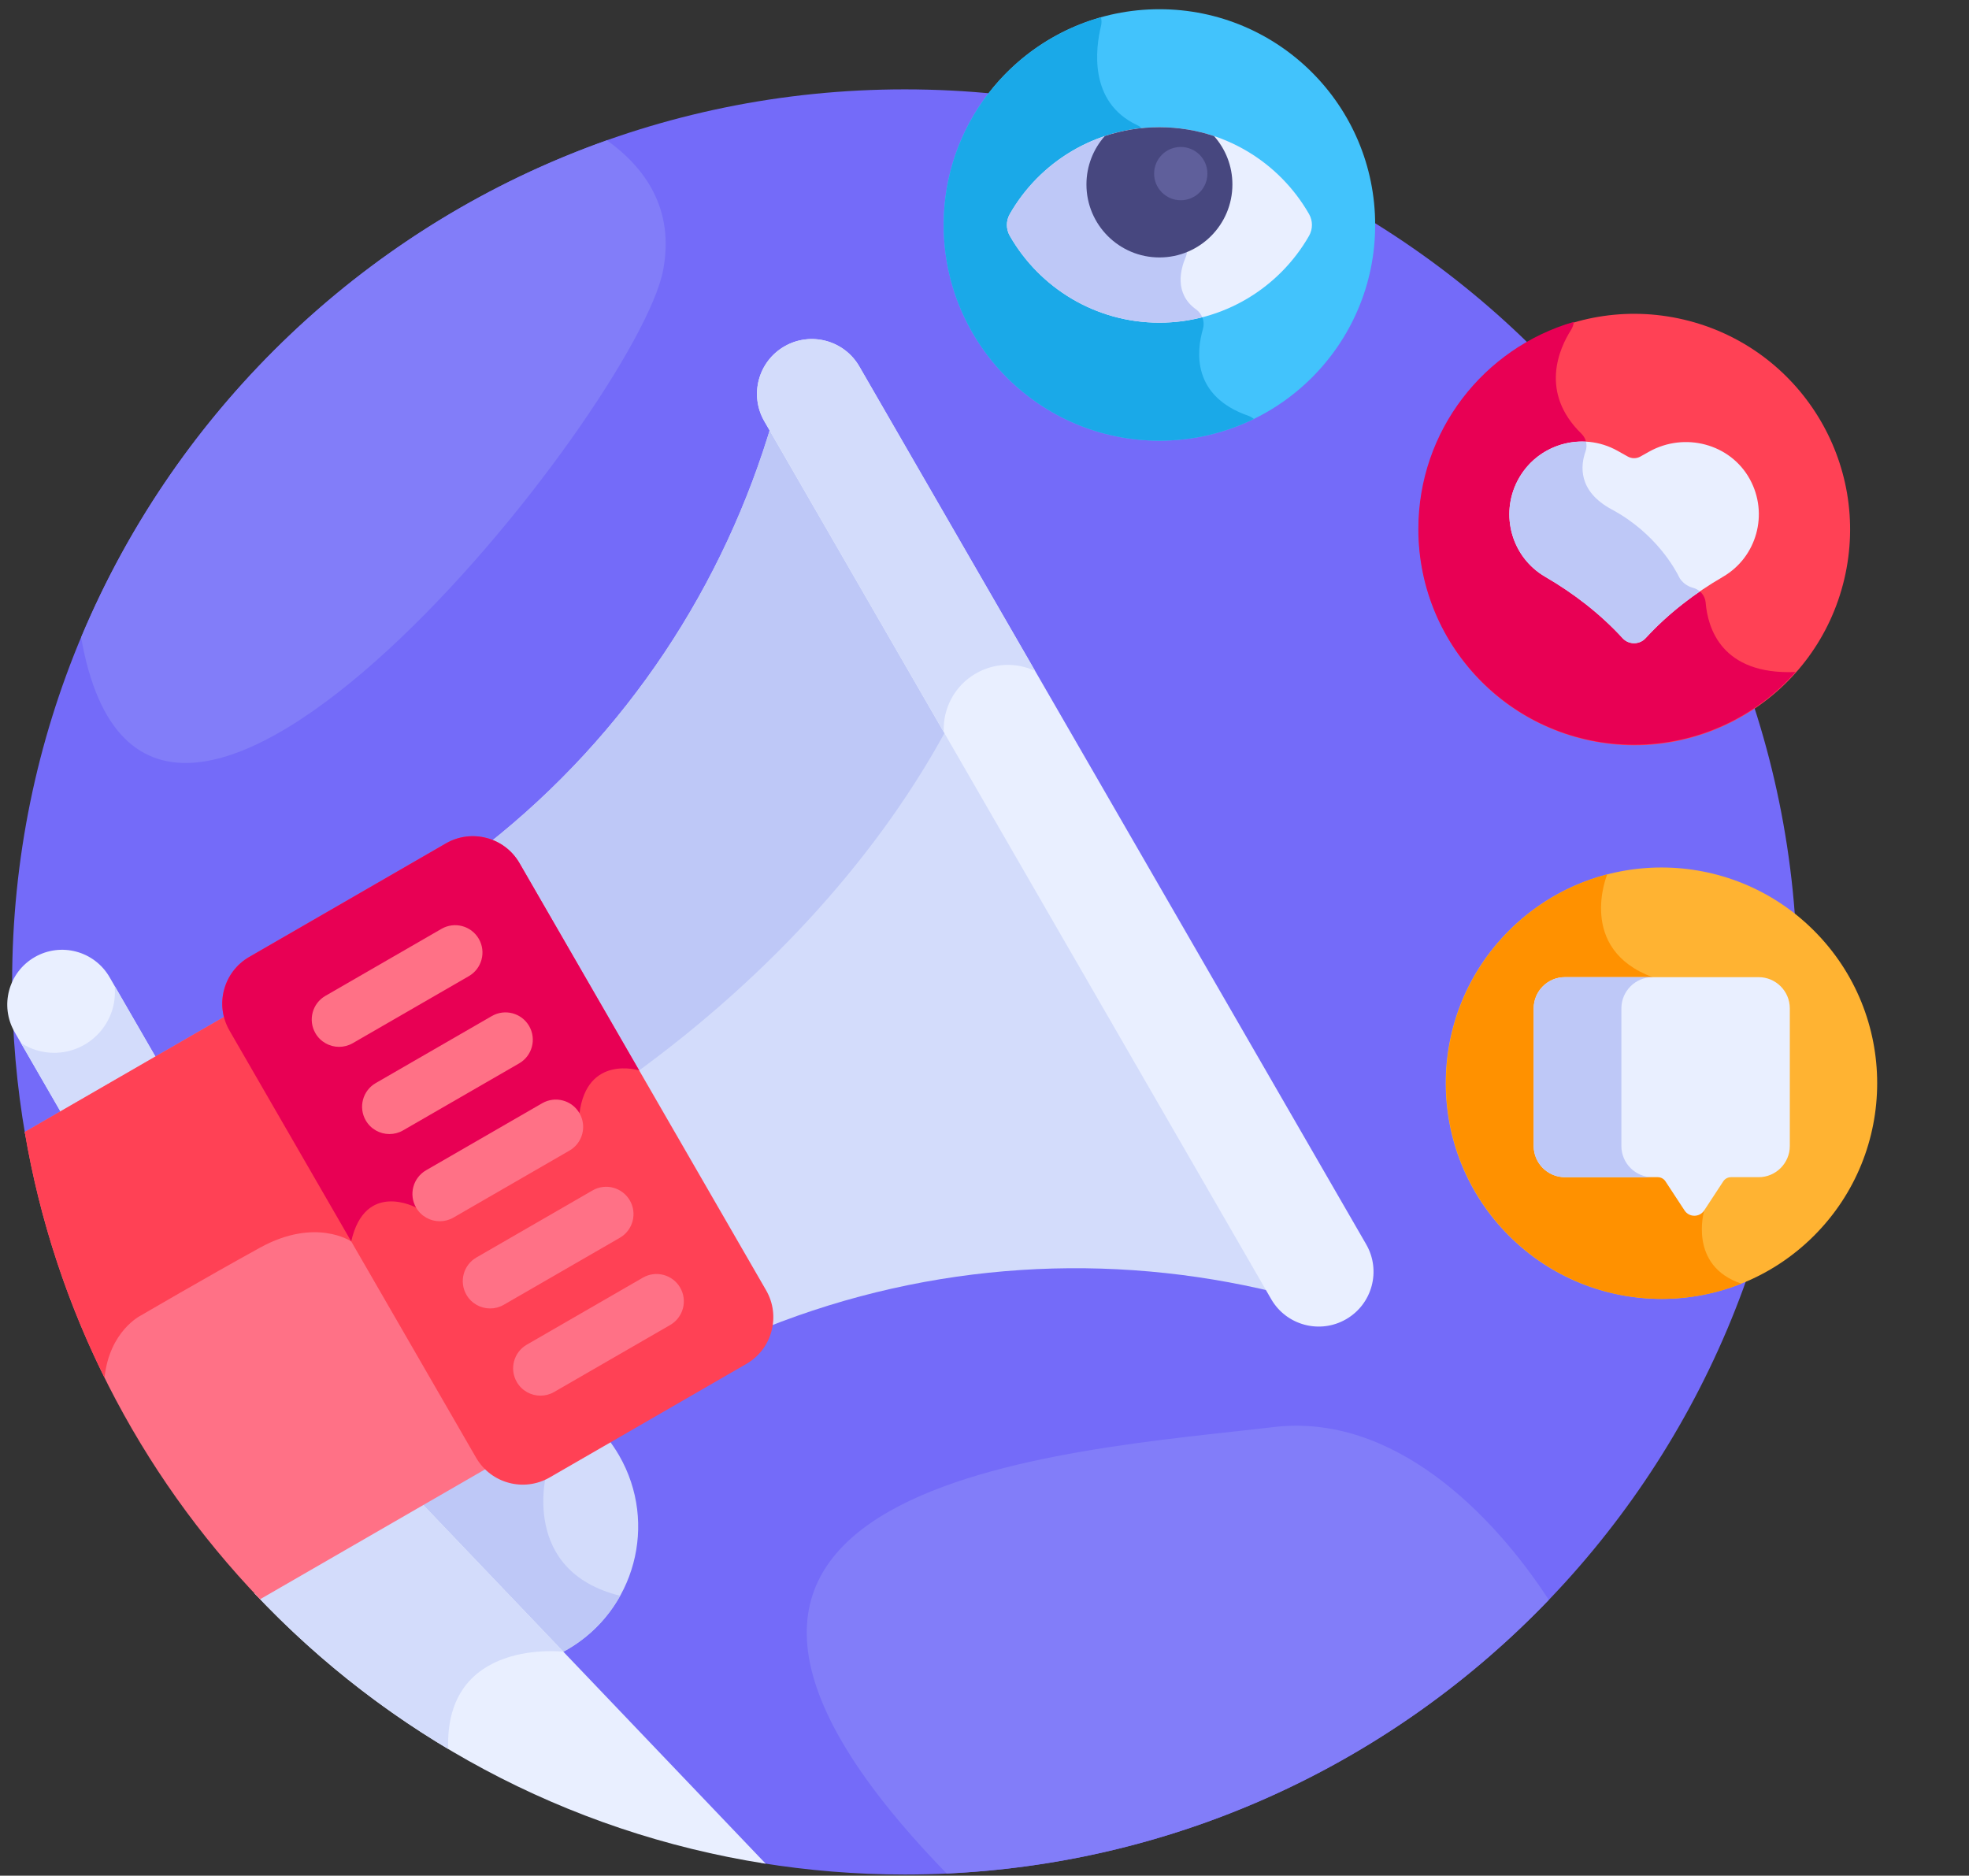
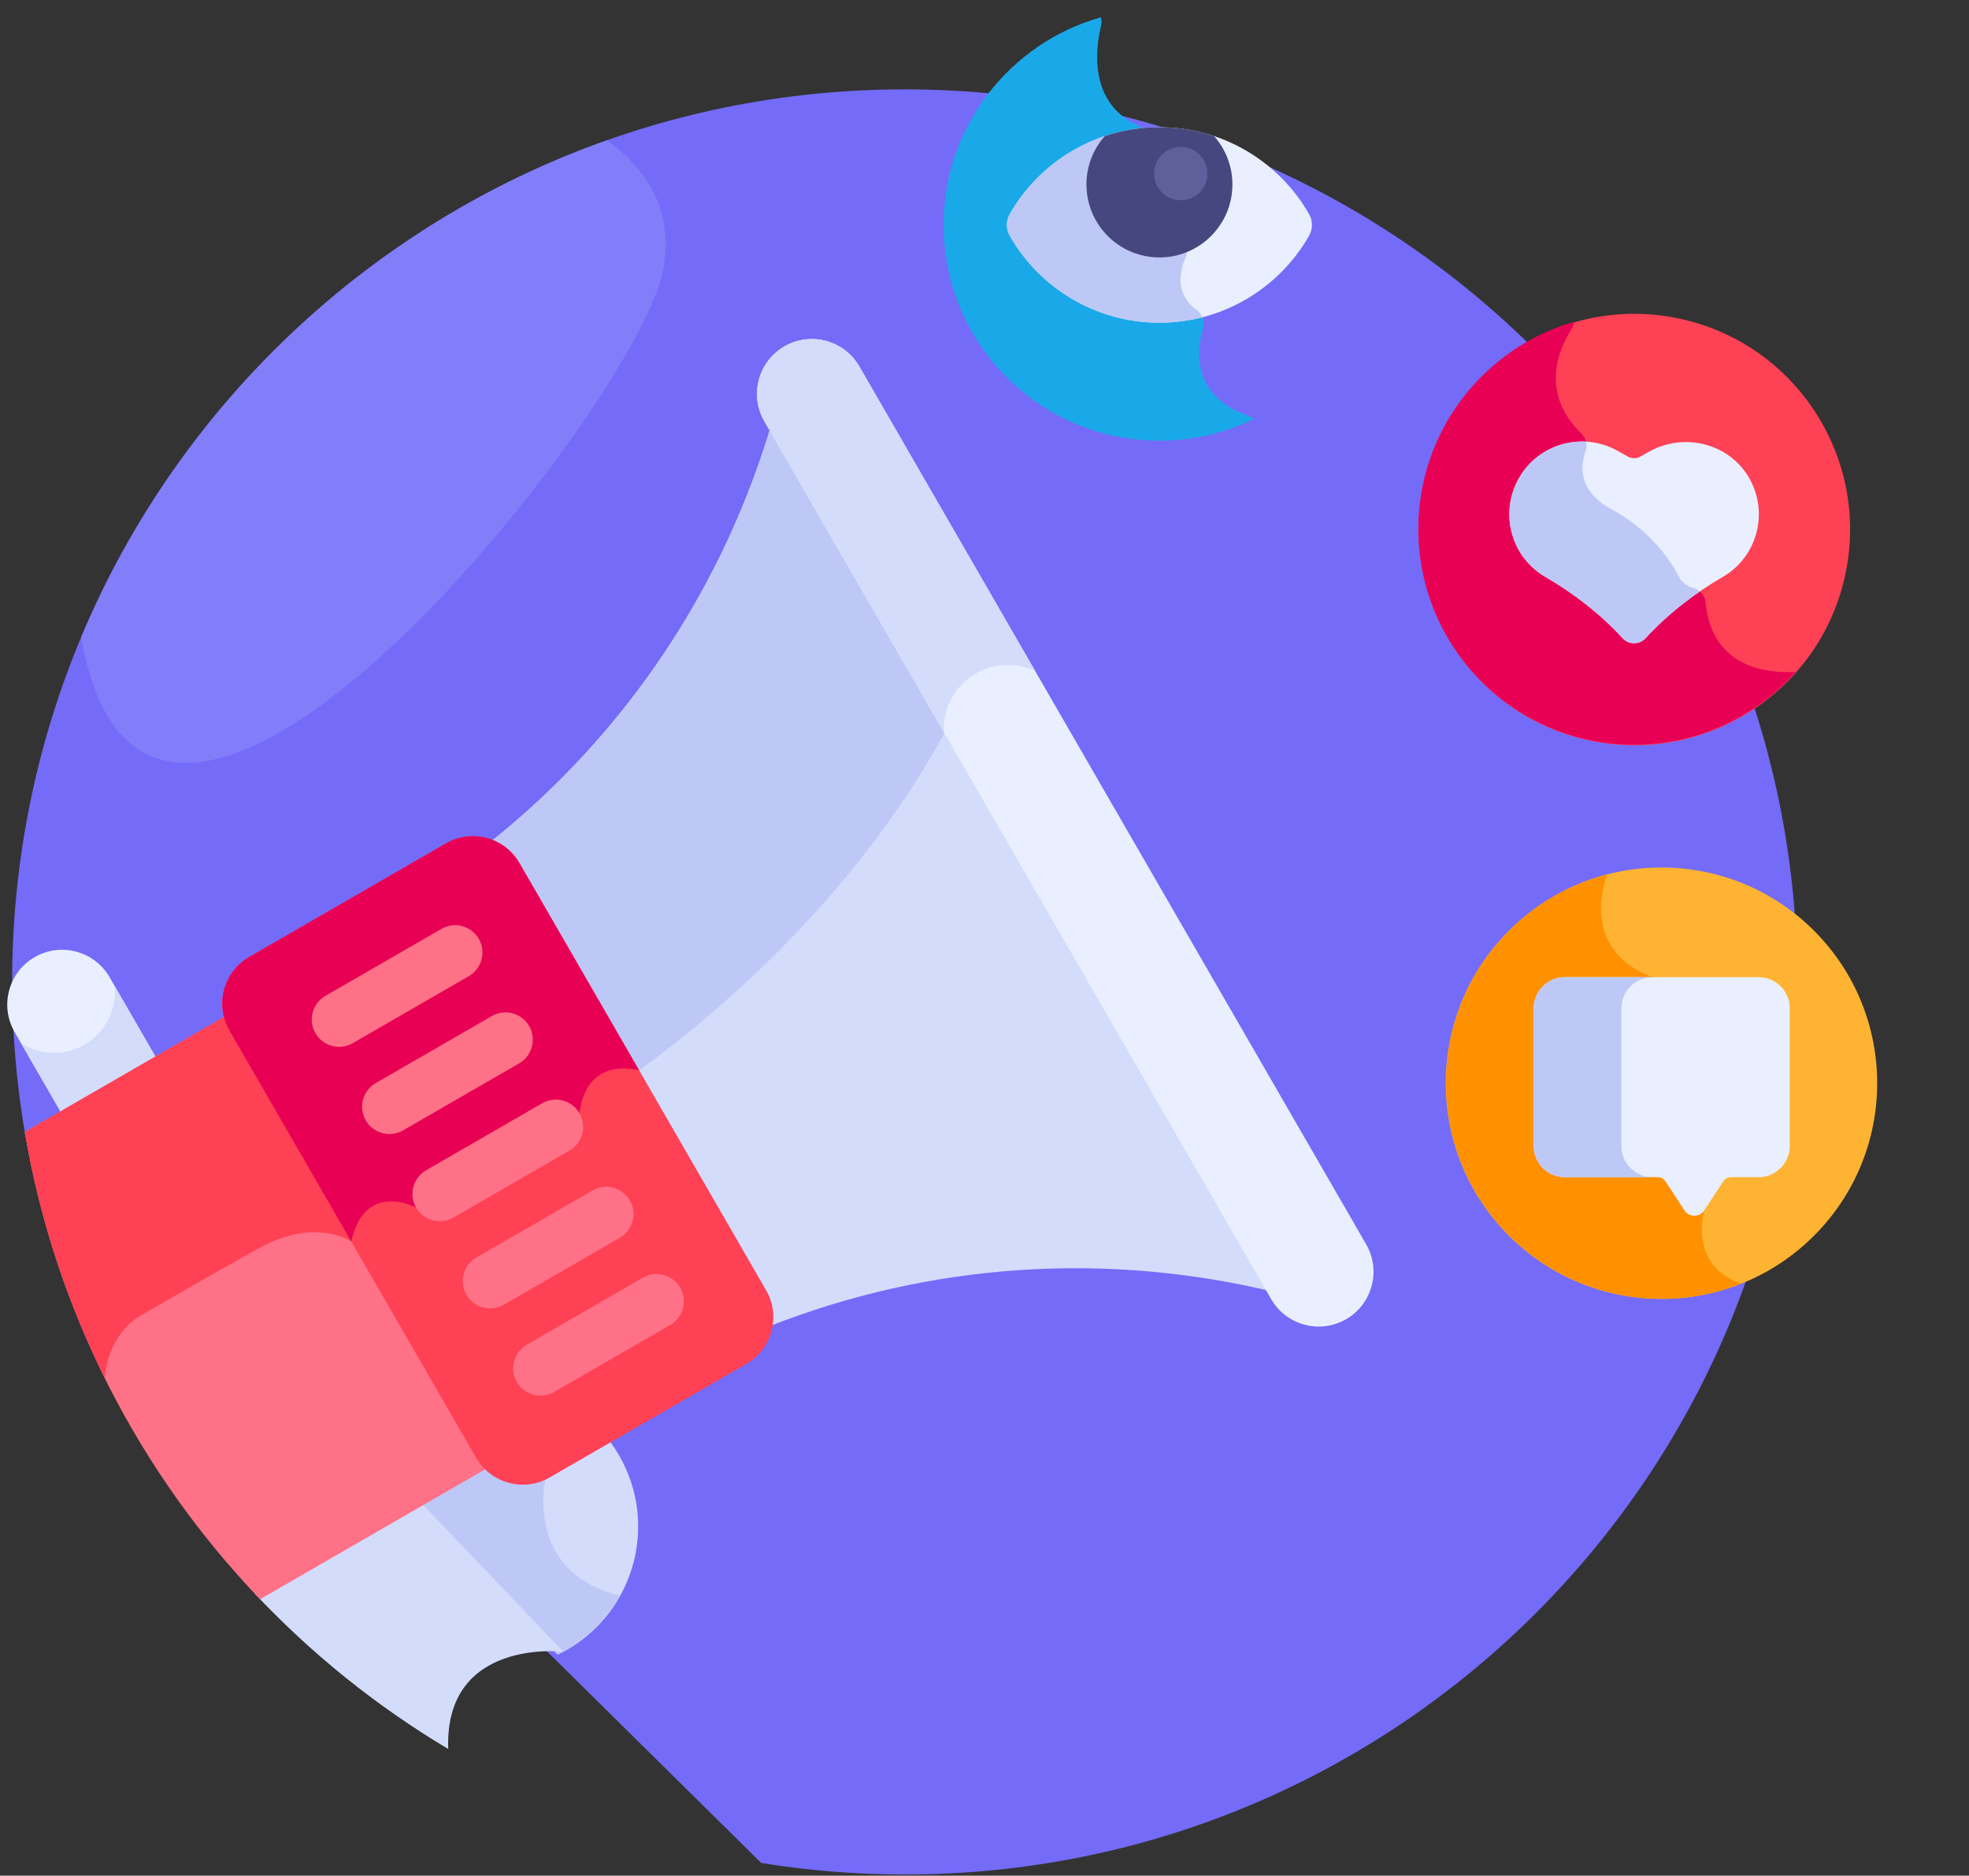
<svg xmlns="http://www.w3.org/2000/svg" width="190" height="181" viewBox="0 0 190 181" fill="none">
  <rect x="0" y="0" width="190" height="181" fill="#333333" stroke="none" />
  <path d="M87.304 8.624C39.734 8.624 1.171 47.187 1.171 94.757C1.171 99.838 1.615 104.815 2.459 109.654L73.459 179.776C77.967 180.504 82.59 180.889 87.303 180.889C134.873 180.889 173.436 142.326 173.436 94.757C173.436 47.187 134.873 8.624 87.304 8.624Z" fill="#746BF9" />
-   <path d="M111.88 42.525C123.377 42.525 132.698 33.204 132.698 21.707C132.698 10.209 123.377 0.889 111.88 0.889C100.382 0.889 91.061 10.209 91.061 21.707C91.061 33.204 100.382 42.525 111.88 42.525Z" fill="#42C3FC" />
  <path d="M120.991 40.428C120.841 40.304 120.672 40.198 120.477 40.13C114.998 38.223 115.449 33.91 116.077 31.751C116.284 31.038 116.014 30.284 115.411 29.853C113.263 28.318 113.941 25.922 114.407 24.833C114.575 24.438 114.595 23.996 114.449 23.593L110.635 13.048C110.478 12.613 110.147 12.268 109.728 12.072C105.006 9.857 105.73 4.61 106.244 2.496C106.312 2.219 106.304 1.936 106.234 1.67C97.481 4.132 91.061 12.167 91.061 21.707C91.061 33.204 100.382 42.525 111.88 42.525C115.147 42.525 118.239 41.77 120.991 40.428Z" fill="#1AA9E8" />
  <path d="M111.88 12.276C105.699 12.276 100.306 15.65 97.442 20.656C97.069 21.307 97.069 22.106 97.442 22.758C100.306 27.763 105.699 31.137 111.88 31.137C118.061 31.137 123.453 27.763 126.318 22.758C126.69 22.106 126.69 21.307 126.318 20.656C123.453 15.65 118.061 12.276 111.88 12.276Z" fill="#E9EFFF" />
  <path d="M115.411 29.852C113.263 28.318 113.941 25.922 114.407 24.832C114.575 24.438 114.595 23.996 114.449 23.593L110.636 13.048C110.54 12.783 110.374 12.558 110.169 12.373C104.715 12.932 100.038 16.119 97.442 20.656C97.069 21.307 97.069 22.106 97.442 22.758C100.306 27.763 105.699 31.137 111.88 31.137C113.307 31.137 114.689 30.95 116.011 30.611C115.888 30.315 115.686 30.049 115.411 29.852Z" fill="#BEC8F7" />
  <path d="M177.965 55.89C180.61 44.703 173.685 33.49 162.497 30.845C151.31 28.201 140.098 35.126 137.453 46.313C134.809 57.5 141.734 68.713 152.921 71.358C164.108 74.002 175.321 67.077 177.965 55.89Z" fill="#FF4155" />
  <path d="M164.588 58.144C164.532 57.452 164.022 56.891 163.35 56.715C162.785 56.566 162.414 56.216 162.226 55.994C162.146 55.9 162.081 55.796 162.028 55.686C161.7 55.014 159.815 51.462 155.532 49.161C152.225 47.386 152.517 44.901 152.998 43.557C153.213 42.957 153.052 42.29 152.595 41.845C148.527 37.874 150.465 33.613 151.607 31.823C151.756 31.589 151.838 31.327 151.86 31.062C143.197 33.582 136.865 41.574 136.865 51.049C136.865 62.547 146.185 71.867 157.683 71.867C163.886 71.867 169.453 69.151 173.267 64.846C166.097 65.153 164.783 60.569 164.588 58.144Z" fill="#E80054" />
  <path d="M168.859 46.255C166.976 42.807 162.557 41.666 159.129 43.586L158.292 44.056C157.914 44.268 157.453 44.268 157.075 44.056L156.086 43.502C152.635 41.568 148.269 42.871 146.442 46.379H146.442C144.718 49.689 145.878 53.784 149.106 55.658C151.828 57.239 154.408 59.219 156.576 61.585C157.169 62.231 158.198 62.231 158.791 61.584C160.959 59.219 163.538 57.239 166.261 55.658C169.528 53.761 170.677 49.586 168.859 46.255Z" fill="#E9EFFF" />
  <path d="M149.106 55.658C151.827 57.239 154.407 59.219 156.576 61.585C157.169 62.231 158.198 62.231 158.79 61.584C160.356 59.876 162.138 58.373 164.031 57.072C163.838 56.907 163.606 56.784 163.351 56.716C162.785 56.568 162.414 56.217 162.226 55.995C162.147 55.901 162.082 55.797 162.028 55.687C161.701 55.015 159.816 51.463 155.532 49.163C152.226 47.387 152.517 44.902 152.998 43.558C153.108 43.251 153.118 42.927 153.042 42.623C150.386 42.48 147.757 43.854 146.442 46.378H146.442C144.718 49.688 145.878 53.784 149.106 55.658Z" fill="#BEC8F7" />
  <path d="M175.043 119.246C183.172 111.117 183.172 97.938 175.043 89.809C166.914 81.68 153.735 81.68 145.606 89.809C137.478 97.938 137.478 111.117 145.606 119.246C153.735 127.375 166.914 127.375 175.043 119.246Z" fill="#FFB332" />
  <path d="M164.448 116.807L159.462 94.296C152.125 91.562 155.08 84.399 155.09 84.375C146.141 86.707 139.535 94.842 139.535 104.521C139.535 116.018 148.855 125.339 160.353 125.339C163.068 125.339 165.658 124.814 168.036 123.869C162.868 122.142 164.448 116.807 164.448 116.807Z" fill="#FF9100" />
  <path d="M151.001 94.295H169.704C171.357 94.295 172.709 95.647 172.709 97.3V110.592C172.709 112.245 171.357 113.597 169.704 113.597H167.029C166.731 113.597 166.453 113.748 166.289 113.997L164.447 116.806C163.999 117.489 162.999 117.489 162.551 116.806L160.709 113.997C160.545 113.748 160.267 113.597 159.969 113.597H151C149.347 113.597 147.995 112.245 147.995 110.592V97.3C147.996 95.647 149.348 94.295 151.001 94.295Z" fill="#E9EFFF" />
  <path d="M156.457 110.593V97.301C156.457 95.648 157.809 94.296 159.462 94.296H151.001C149.348 94.296 147.996 95.648 147.996 97.301V110.593C147.996 112.246 149.348 113.598 151.001 113.598H159.462C157.809 113.598 156.457 112.246 156.457 110.593Z" fill="#BEC8F7" />
  <path d="M106.61 13.129C105.507 14.372 104.837 16.008 104.837 17.8C104.837 21.69 107.99 24.843 111.88 24.843C115.769 24.843 118.922 21.69 118.922 17.8C118.922 16.008 118.252 14.373 117.149 13.13C115.493 12.577 113.721 12.276 111.88 12.276C110.038 12.276 108.266 12.576 106.61 13.129Z" fill="#47477F" />
  <path d="M52.753 142.063C50.971 143.092 48.699 142.805 47.226 141.367L46.907 141.056L39.904 145.099L53.811 159.667C54.117 159.519 54.422 159.364 54.721 159.191C61.283 155.403 63.531 147.013 59.742 140.452C59.386 139.834 58.988 139.254 58.554 138.714L52.753 142.063Z" fill="#D3DCFB" />
  <path d="M47.226 141.366L46.907 141.055L39.904 145.098L53.811 159.666C54.118 159.518 54.422 159.363 54.721 159.19C56.949 157.904 58.677 156.087 59.843 153.992C50.114 151.583 52.753 142.062 52.753 142.062C50.971 143.091 48.699 142.804 47.226 141.366Z" fill="#BEC8F7" />
-   <path d="M40.289 144.649L24.544 153.74C37.356 167.367 54.555 176.822 73.887 179.846L40.289 144.649Z" fill="#E9EFFF" />
  <path d="M54.359 159.389L40.289 144.649L24.544 153.74C30.033 159.578 36.329 164.647 43.251 168.776C42.874 158.033 54.359 159.389 54.359 159.389Z" fill="#D3DCFB" />
  <path d="M15.387 102.635L10.574 94.299C9.113 91.768 5.877 90.901 3.346 92.362C0.816 93.823 -0.051 97.059 1.41 99.59L6.223 107.926L15.387 102.635Z" fill="#E9EFFF" />
  <path d="M11.062 95.144C11.081 95.336 11.092 95.529 11.092 95.725C11.092 98.967 8.463 101.596 5.221 101.596C4.038 101.596 2.938 101.242 2.016 100.64L6.222 107.926L15.387 102.635L11.062 95.144Z" fill="#D3DCFB" />
  <path d="M25.096 154.326L47.807 141.214C47.475 140.888 47.177 140.517 46.933 140.095L23.137 98.879C22.893 98.456 22.72 98.012 22.605 97.561L2.389 109.233C5.325 126.577 13.441 142.159 25.096 154.326Z" fill="#FF7186" />
  <path d="M33.891 119.796L33.908 117.535L23.137 98.879C22.893 98.456 22.72 98.012 22.605 97.561L2.389 109.233C3.807 117.61 6.437 125.573 10.086 132.942C10.564 128.418 13.589 126.945 13.589 126.945C13.589 126.945 19.742 123.342 25.098 120.394C30.455 117.447 33.891 119.796 33.891 119.796Z" fill="#FF4155" />
  <path d="M73.901 128.117C89.925 121.727 107.11 120.806 123.098 124.71L74.543 40.61C69.929 56.408 60.539 70.83 46.994 81.512C47.992 81.939 48.867 82.675 49.451 83.687L73.247 124.902C73.831 125.914 74.03 127.04 73.901 128.117Z" fill="#D3DCFB" />
  <path d="M91.525 70.025L74.542 40.61C69.929 56.408 60.539 70.83 46.994 81.512C47.991 81.939 48.866 82.675 49.45 83.687L61.039 103.758C74.603 93.945 85.057 82.125 91.525 70.025Z" fill="#BEC8F7" />
  <path d="M72.022 131.614L53.046 142.57C50.558 144.006 47.377 143.154 45.941 140.666L22.145 99.45C20.708 96.962 21.561 93.781 24.049 92.345L43.024 81.389C45.512 79.953 48.693 80.805 50.13 83.293L73.925 124.509C75.362 126.997 74.509 130.178 72.022 131.614Z" fill="#FF4155" />
  <path d="M50.129 83.293C48.693 80.805 45.512 79.953 43.024 81.389L24.049 92.345C21.561 93.781 20.709 96.962 22.145 99.45L33.891 119.796C35.232 113.867 40.151 116.531 40.151 116.531L55.919 107.428C56.647 101.729 61.676 103.293 61.676 103.293L50.129 83.293Z" fill="#E80054" />
  <path d="M32.721 101.02C31.81 101.02 30.923 100.547 30.435 99.701C29.707 98.441 30.139 96.828 31.4 96.1L42.601 89.633C43.862 88.905 45.474 89.337 46.203 90.598C46.931 91.859 46.499 93.472 45.237 94.2L34.037 100.667C33.621 100.906 33.168 101.02 32.721 101.02Z" fill="#FF7186" />
  <path d="M37.578 109.435C36.667 109.435 35.781 108.962 35.293 108.117C34.565 106.856 34.997 105.243 36.258 104.515L47.459 98.048C48.719 97.32 50.332 97.752 51.06 99.013C51.788 100.274 51.356 101.887 50.095 102.615L38.894 109.082C38.479 109.321 38.026 109.435 37.578 109.435Z" fill="#FF7186" />
  <path d="M42.437 117.849C41.526 117.849 40.64 117.376 40.151 116.531C39.423 115.27 39.855 113.657 41.116 112.929L52.317 106.462C53.578 105.734 55.191 106.166 55.919 107.427C56.647 108.688 56.215 110.301 54.954 111.029L43.753 117.496C43.338 117.735 42.884 117.849 42.437 117.849Z" fill="#FF7186" />
  <path d="M47.295 126.264C46.384 126.264 45.498 125.792 45.009 124.946C44.281 123.685 44.713 122.072 45.974 121.344L57.175 114.877C58.436 114.149 60.049 114.581 60.777 115.842C61.505 117.103 61.073 118.716 59.812 119.444L48.611 125.911C48.196 126.15 47.742 126.264 47.295 126.264Z" fill="#FF7186" />
  <path d="M52.154 134.68C51.242 134.68 50.356 134.208 49.868 133.362C49.139 132.101 49.572 130.488 50.833 129.76L62.033 123.293C63.294 122.565 64.907 122.997 65.635 124.258C66.363 125.519 65.931 127.132 64.67 127.86L53.469 134.327C53.054 134.566 52.601 134.68 52.154 134.68Z" fill="#FF7186" />
  <path d="M129.893 127.303C127.363 128.764 124.127 127.897 122.665 125.367L73.756 40.653C72.295 38.123 73.162 34.887 75.693 33.426C78.223 31.965 81.46 32.831 82.921 35.362L131.83 120.076C133.291 122.606 132.424 125.842 129.893 127.303Z" fill="#E9EFFF" />
  <path d="M94.16 64.991C95.981 63.94 98.113 63.92 99.885 64.746L82.921 35.362C81.46 32.831 78.224 31.965 75.693 33.426C73.162 34.887 72.295 38.123 73.756 40.653L91.067 70.635C90.971 68.399 92.088 66.188 94.16 64.991Z" fill="#D3DCFB" />
-   <path d="M149.453 154.385C143.985 145.996 134.415 136.339 122.883 137.711C103.161 140.059 54.292 142.666 91.348 180.79C114.157 179.735 134.648 169.811 149.453 154.385Z" fill="#827DF9" />
  <path d="M7.827 61.507C14.371 98.831 61.493 39.268 63.991 26.061C65.111 20.138 62.224 16.157 58.567 13.541C35.641 21.653 17.173 39.194 7.827 61.507Z" fill="#827DF9" />
  <path d="M113.938 19.324C115.358 19.324 116.509 18.172 116.509 16.753C116.509 15.333 115.358 14.182 113.938 14.182C112.519 14.182 111.367 15.333 111.367 16.753C111.367 18.172 112.519 19.324 113.938 19.324Z" fill="#5F5F9B" />
</svg>